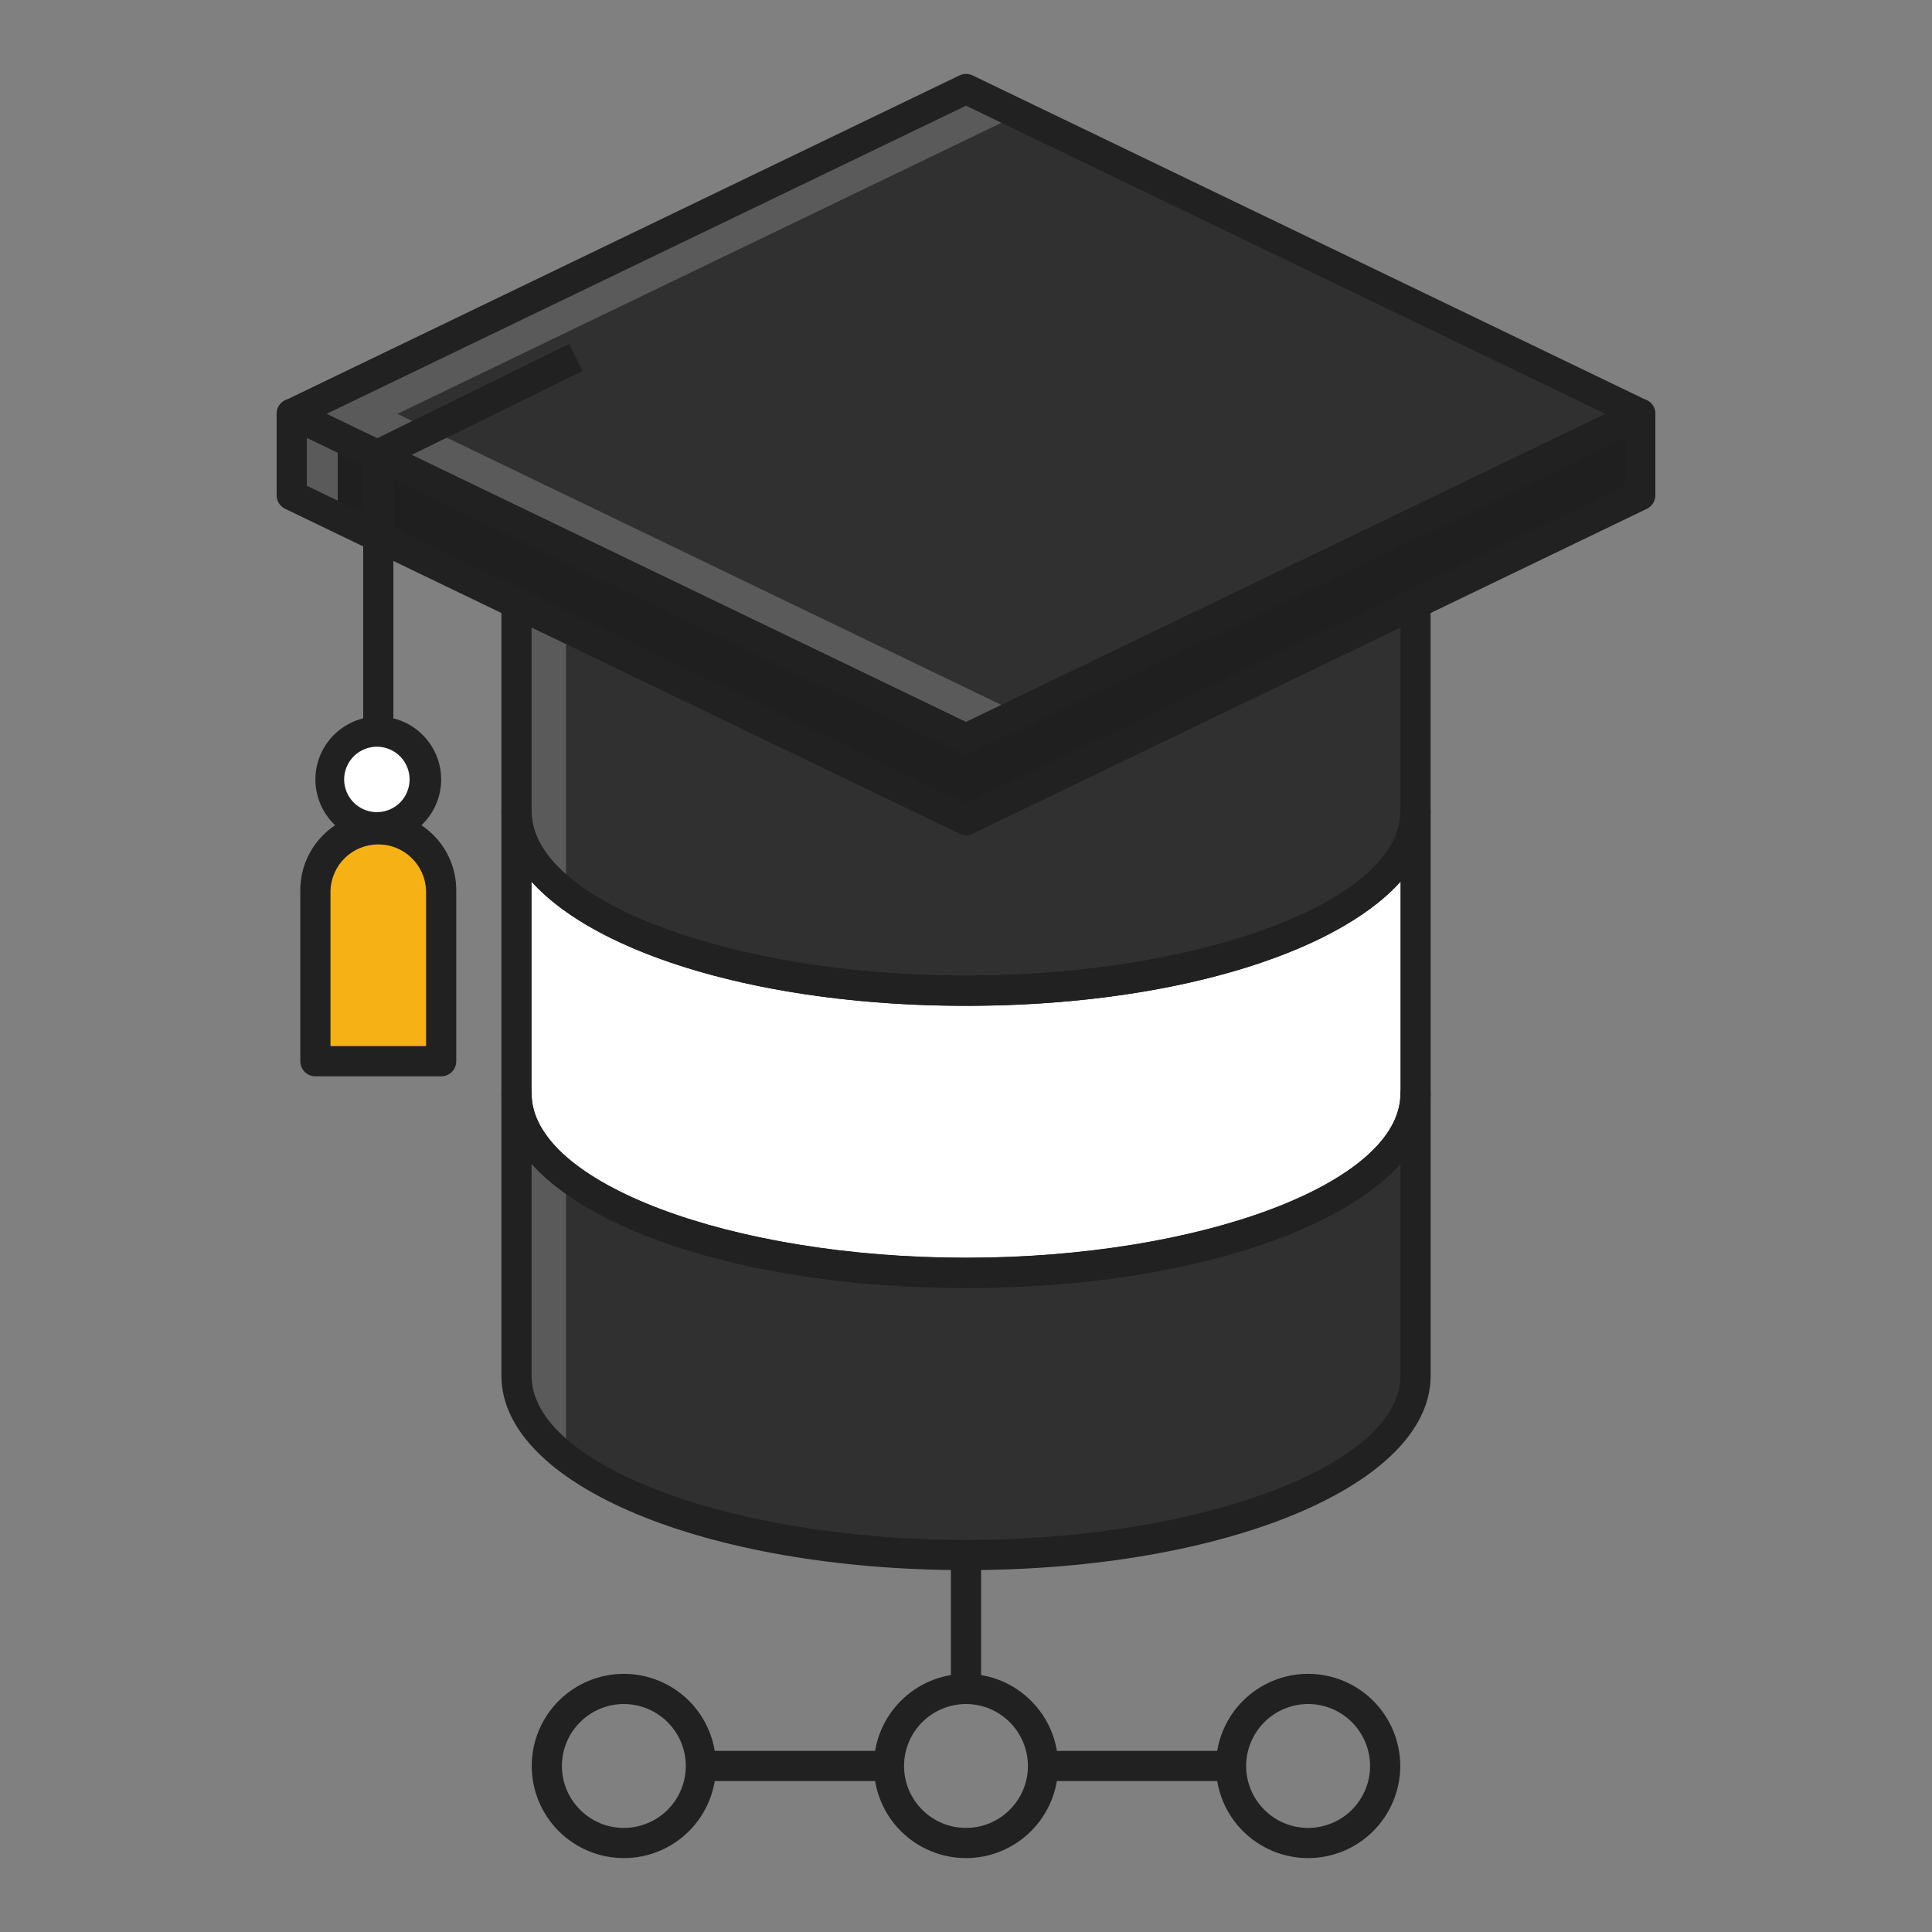
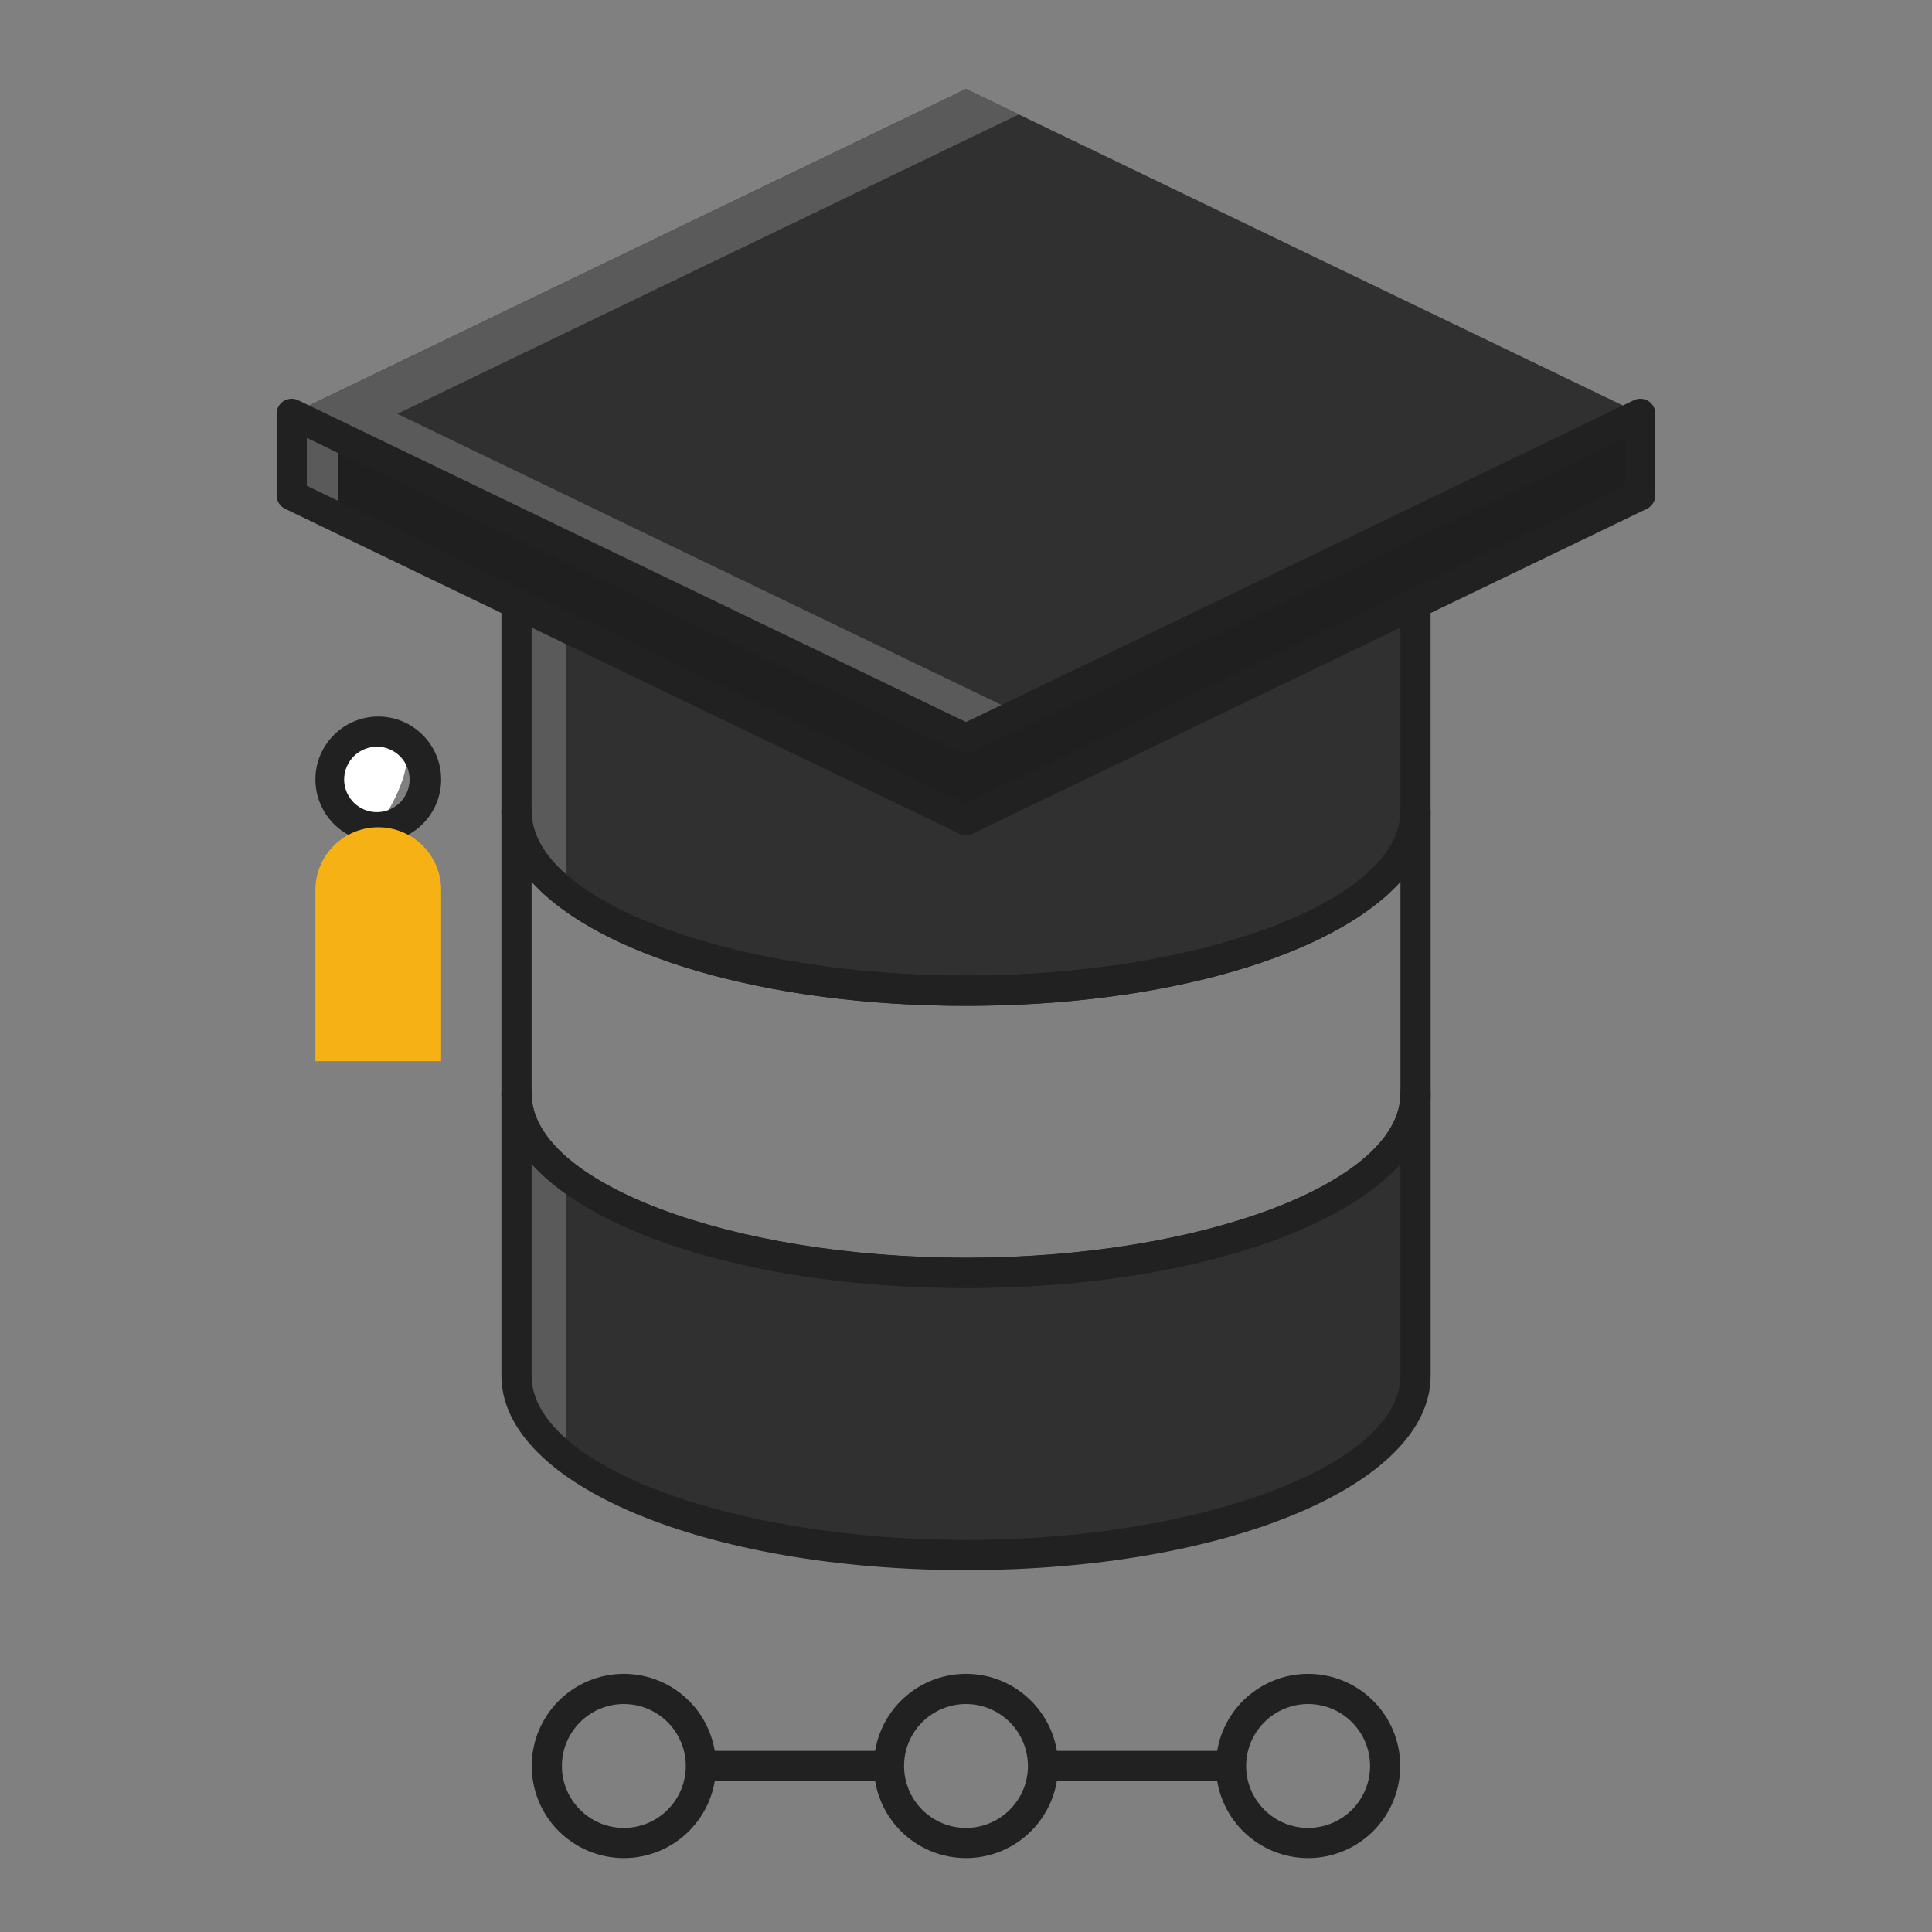
<svg xmlns="http://www.w3.org/2000/svg" width="32" height="32" viewBox="0 0 32 32" fill="none">
  <rect x="0" y="0" width="32" height="32" fill="#808080" stroke="none" />
  <path d="M23.446 13.441C23.446 15.081 20.112 16.41 16 16.41C11.888 16.41 8.555 15.081 8.555 13.441V9.95H23.446V13.441Z" fill="#313030" />
-   <path d="M16 16.41C11.888 16.41 8.555 15.081 8.555 13.441V18.116C8.555 19.755 11.888 21.084 16 21.084C20.112 21.084 23.446 19.755 23.446 18.116V13.441C23.446 15.081 20.112 16.41 16 16.41Z" fill="white" />
  <path d="M16 21.081C11.888 21.081 8.555 19.753 8.555 18.113V22.788C8.555 24.427 11.888 25.756 16 25.756C20.112 25.756 23.446 24.427 23.446 22.788V18.113C23.446 19.753 20.112 21.081 16 21.081Z" fill="#313030" />
  <path d="M9.375 9.95H8.555V13.441C8.555 13.928 8.854 14.386 9.375 14.791V9.95ZM9.375 19.463C8.854 19.058 8.555 18.6 8.555 18.113V22.788C8.555 23.275 8.854 23.733 9.375 24.138V19.463Z" fill="#5A5A5A" />
  <path d="M16 16.66C11.685 16.66 8.305 15.246 8.305 13.441V9.95C8.305 9.884 8.331 9.82 8.378 9.773C8.425 9.726 8.488 9.7 8.555 9.7H23.445C23.512 9.7 23.575 9.726 23.622 9.773C23.669 9.82 23.695 9.884 23.695 9.95V13.441C23.696 15.246 20.315 16.66 16 16.66ZM8.805 10.2V13.441C8.805 14.915 12.1 16.16 16 16.16C19.901 16.16 23.196 14.915 23.196 13.441V10.2H8.805Z" fill="#212121" />
  <path d="M15.75 12.236H16.25V13.585H15.75V12.236Z" fill="#212121" />
  <path d="M16 21.334C11.685 21.334 8.305 19.921 8.305 18.116V13.441C8.305 13.374 8.331 13.311 8.378 13.264C8.425 13.217 8.488 13.191 8.555 13.191C8.621 13.191 8.685 13.217 8.731 13.264C8.778 13.311 8.805 13.374 8.805 13.441C8.805 14.914 12.1 16.159 16 16.159C19.901 16.159 23.196 14.915 23.196 13.441C23.196 13.374 23.222 13.311 23.269 13.264C23.316 13.217 23.379 13.191 23.446 13.191C23.512 13.191 23.576 13.217 23.622 13.264C23.669 13.311 23.696 13.374 23.696 13.441V18.116C23.696 19.921 20.315 21.334 16 21.334ZM8.805 14.604V18.116C8.805 19.589 12.1 20.834 16 20.834C19.901 20.834 23.196 19.59 23.196 18.116V14.604C22.102 15.818 19.33 16.659 16 16.659C12.671 16.659 9.898 15.818 8.805 14.604Z" fill="#212121" />
  <path d="M16 26.006C11.685 26.006 8.305 24.592 8.305 22.787V18.113C8.305 18.046 8.331 17.983 8.378 17.936C8.425 17.889 8.488 17.863 8.555 17.863C8.621 17.863 8.685 17.889 8.731 17.936C8.778 17.983 8.805 18.046 8.805 18.113C8.805 19.586 12.1 20.831 16 20.831C19.901 20.831 23.196 19.587 23.196 18.113C23.196 18.046 23.222 17.983 23.269 17.936C23.316 17.889 23.379 17.863 23.446 17.863C23.512 17.863 23.576 17.889 23.622 17.936C23.669 17.983 23.696 18.046 23.696 18.113V22.787C23.696 24.592 20.315 26.006 16 26.006ZM8.805 19.276V22.787C8.805 24.261 12.1 25.506 16 25.506C19.901 25.506 23.196 24.261 23.196 22.787V19.276C22.102 20.489 19.33 21.331 16 21.331C12.671 21.331 9.898 20.489 8.805 19.276Z" fill="#212121" />
  <path d="M27.168 6.855L16 12.236L4.832 6.855L16 1.474L27.168 6.855Z" fill="#313030" />
  <path d="M6.582 6.855L16.875 1.895L16 1.474L4.832 6.855L16 12.236L16.875 11.815L6.582 6.855Z" fill="#5A5A5A" />
-   <path d="M16 12.486C15.963 12.486 15.926 12.477 15.892 12.461L4.724 7.081C4.681 7.06 4.645 7.028 4.62 6.988C4.595 6.949 4.582 6.903 4.582 6.856C4.582 6.808 4.595 6.762 4.62 6.723C4.645 6.683 4.681 6.651 4.724 6.631L15.892 1.249C15.926 1.233 15.963 1.224 16 1.224C16.038 1.224 16.075 1.233 16.109 1.249L27.277 6.63C27.319 6.65 27.355 6.682 27.38 6.722C27.405 6.762 27.418 6.808 27.418 6.855C27.418 6.902 27.405 6.948 27.38 6.988C27.355 7.028 27.319 7.06 27.277 7.08L16.109 12.461C16.075 12.478 16.038 12.486 16 12.486ZM5.408 6.855L16 11.959L26.592 6.855L16 1.751L5.408 6.855Z" fill="#212121" />
  <path d="M16 12.236L4.832 6.855V8.204L16 13.585L27.168 8.204V6.855L16 12.236Z" fill="#1F1F1F" />
  <path d="M5.594 7.222L4.832 6.855V8.204L5.594 8.571V7.222Z" fill="#5A5A5A" />
  <path d="M16 13.835C15.963 13.834 15.925 13.826 15.892 13.809L4.724 8.428C4.681 8.408 4.645 8.376 4.62 8.336C4.595 8.297 4.582 8.251 4.582 8.203V6.855C4.582 6.813 4.592 6.771 4.612 6.734C4.633 6.696 4.662 6.665 4.698 6.642C4.734 6.62 4.775 6.607 4.817 6.605C4.86 6.602 4.902 6.611 4.94 6.63L16 11.959L27.059 6.63C27.098 6.611 27.14 6.602 27.182 6.605C27.224 6.607 27.266 6.62 27.302 6.642C27.337 6.665 27.367 6.696 27.387 6.734C27.408 6.771 27.418 6.813 27.418 6.855V8.203C27.418 8.299 27.363 8.386 27.276 8.428L16.108 13.81C16.075 13.826 16.038 13.835 16 13.835ZM5.082 8.046L16 13.307L26.918 8.046V7.253L16.108 12.461C16.075 12.477 16.038 12.486 16 12.486C15.963 12.486 15.925 12.477 15.892 12.461L5.082 7.253V8.046Z" fill="#212121" />
-   <path d="M6.516 12.327H6.016V7.529C6.016 7.434 6.07 7.347 6.155 7.304L9.427 5.696L9.648 6.145L6.515 7.684V12.327H6.516Z" fill="#212121" />
-   <path d="M6.265 13.702C6.702 13.702 7.057 13.348 7.057 12.911C7.057 12.473 6.702 12.119 6.265 12.119C5.828 12.119 5.474 12.473 5.474 12.911C5.474 13.348 5.828 13.702 6.265 13.702Z" fill="white" />
+   <path d="M6.265 13.702C7.057 12.473 6.702 12.119 6.265 12.119C5.828 12.119 5.474 12.473 5.474 12.911C5.474 13.348 5.828 13.702 6.265 13.702Z" fill="white" />
  <path d="M6.266 13.952C5.989 13.952 5.725 13.842 5.529 13.647C5.334 13.451 5.224 13.187 5.224 12.911C5.224 12.336 5.691 11.868 6.266 11.868C6.84 11.868 7.307 12.336 7.307 12.911C7.307 13.187 7.197 13.451 7.002 13.647C6.807 13.842 6.542 13.952 6.266 13.952ZM6.266 12.368C6.193 12.365 6.12 12.377 6.051 12.403C5.983 12.429 5.92 12.468 5.867 12.519C5.815 12.569 5.773 12.63 5.744 12.697C5.715 12.764 5.7 12.837 5.7 12.91C5.7 12.983 5.715 13.056 5.744 13.123C5.773 13.19 5.815 13.251 5.867 13.301C5.92 13.352 5.983 13.391 6.051 13.417C6.12 13.443 6.193 13.455 6.266 13.451C6.405 13.445 6.537 13.386 6.634 13.285C6.73 13.184 6.784 13.05 6.784 12.91C6.784 12.77 6.73 12.636 6.634 12.535C6.537 12.434 6.405 12.374 6.266 12.368Z" fill="#212121" />
  <path d="M7.307 17.577H5.224V14.743C5.224 14.467 5.333 14.202 5.529 14.007C5.724 13.812 5.989 13.702 6.265 13.702C6.541 13.702 6.806 13.812 7.002 14.007C7.197 14.202 7.307 14.467 7.307 14.743V17.577H7.307Z" fill="#F6B114" />
-   <path d="M7.307 17.827H5.224C5.157 17.827 5.094 17.801 5.047 17.754C5 17.707 4.974 17.643 4.974 17.577V14.743C4.974 14.401 5.11 14.073 5.353 13.831C5.595 13.588 5.923 13.452 6.266 13.452C6.608 13.452 6.936 13.589 7.178 13.831C7.421 14.073 7.557 14.401 7.557 14.743V17.577C7.557 17.643 7.531 17.707 7.484 17.754C7.437 17.801 7.373 17.827 7.307 17.827ZM5.474 17.327H7.057V14.743C7.048 14.54 6.961 14.347 6.813 14.206C6.666 14.064 6.47 13.986 6.265 13.986C6.061 13.986 5.865 14.064 5.717 14.206C5.57 14.347 5.483 14.54 5.474 14.743V17.327ZM15.75 25.756H16.25V27.974H15.75V25.756Z" fill="#212121" />
  <path d="M16 30.776C15.595 30.776 15.207 30.615 14.921 30.329C14.635 30.043 14.474 29.655 14.474 29.25C14.474 28.408 15.158 27.724 16 27.724C16.841 27.724 17.526 28.408 17.526 29.25C17.525 29.655 17.364 30.043 17.078 30.329C16.792 30.615 16.404 30.776 16 30.776ZM16 28.224C15.728 28.224 15.467 28.333 15.274 28.525C15.082 28.718 14.974 28.978 14.974 29.25C14.974 29.816 15.434 30.276 16 30.276C16.565 30.276 17.026 29.816 17.026 29.25C17.025 28.978 16.917 28.718 16.725 28.525C16.532 28.333 16.272 28.224 16 28.224ZM21.666 30.776C21.262 30.776 20.874 30.615 20.587 30.329C20.301 30.043 20.14 29.655 20.14 29.25C20.14 28.845 20.301 28.457 20.587 28.171C20.874 27.885 21.262 27.724 21.666 27.724C22.071 27.724 22.459 27.885 22.745 28.171C23.031 28.457 23.192 28.845 23.193 29.25C23.192 29.655 23.031 30.043 22.745 30.329C22.459 30.615 22.071 30.776 21.666 30.776ZM21.666 28.224C21.394 28.224 21.133 28.333 20.941 28.525C20.749 28.718 20.64 28.978 20.64 29.25C20.64 29.816 21.101 30.276 21.666 30.276C21.938 30.276 22.199 30.168 22.392 29.976C22.584 29.783 22.692 29.523 22.693 29.25C22.692 28.978 22.584 28.717 22.392 28.525C22.199 28.332 21.938 28.224 21.666 28.224ZM10.333 30.776C9.928 30.776 9.541 30.615 9.254 30.329C8.968 30.043 8.807 29.655 8.807 29.25C8.807 28.845 8.968 28.457 9.254 28.171C9.54 27.885 9.928 27.724 10.333 27.724C10.738 27.724 11.126 27.885 11.412 28.171C11.698 28.457 11.859 28.845 11.859 29.25C11.859 29.655 11.698 30.043 11.412 30.329C11.126 30.615 10.738 30.776 10.333 30.776ZM10.333 28.224C10.061 28.224 9.8 28.332 9.608 28.525C9.415 28.717 9.307 28.978 9.307 29.25C9.307 29.816 9.767 30.276 10.333 30.276C10.605 30.276 10.866 30.168 11.058 29.976C11.251 29.783 11.359 29.523 11.359 29.25C11.359 28.978 11.251 28.718 11.058 28.525C10.866 28.333 10.605 28.224 10.333 28.224Z" fill="#212121" />
  <path d="M11.609 29H14.724V29.5H11.609V29ZM17.276 29H20.39V29.5H17.276V29Z" fill="#212121" />
</svg>